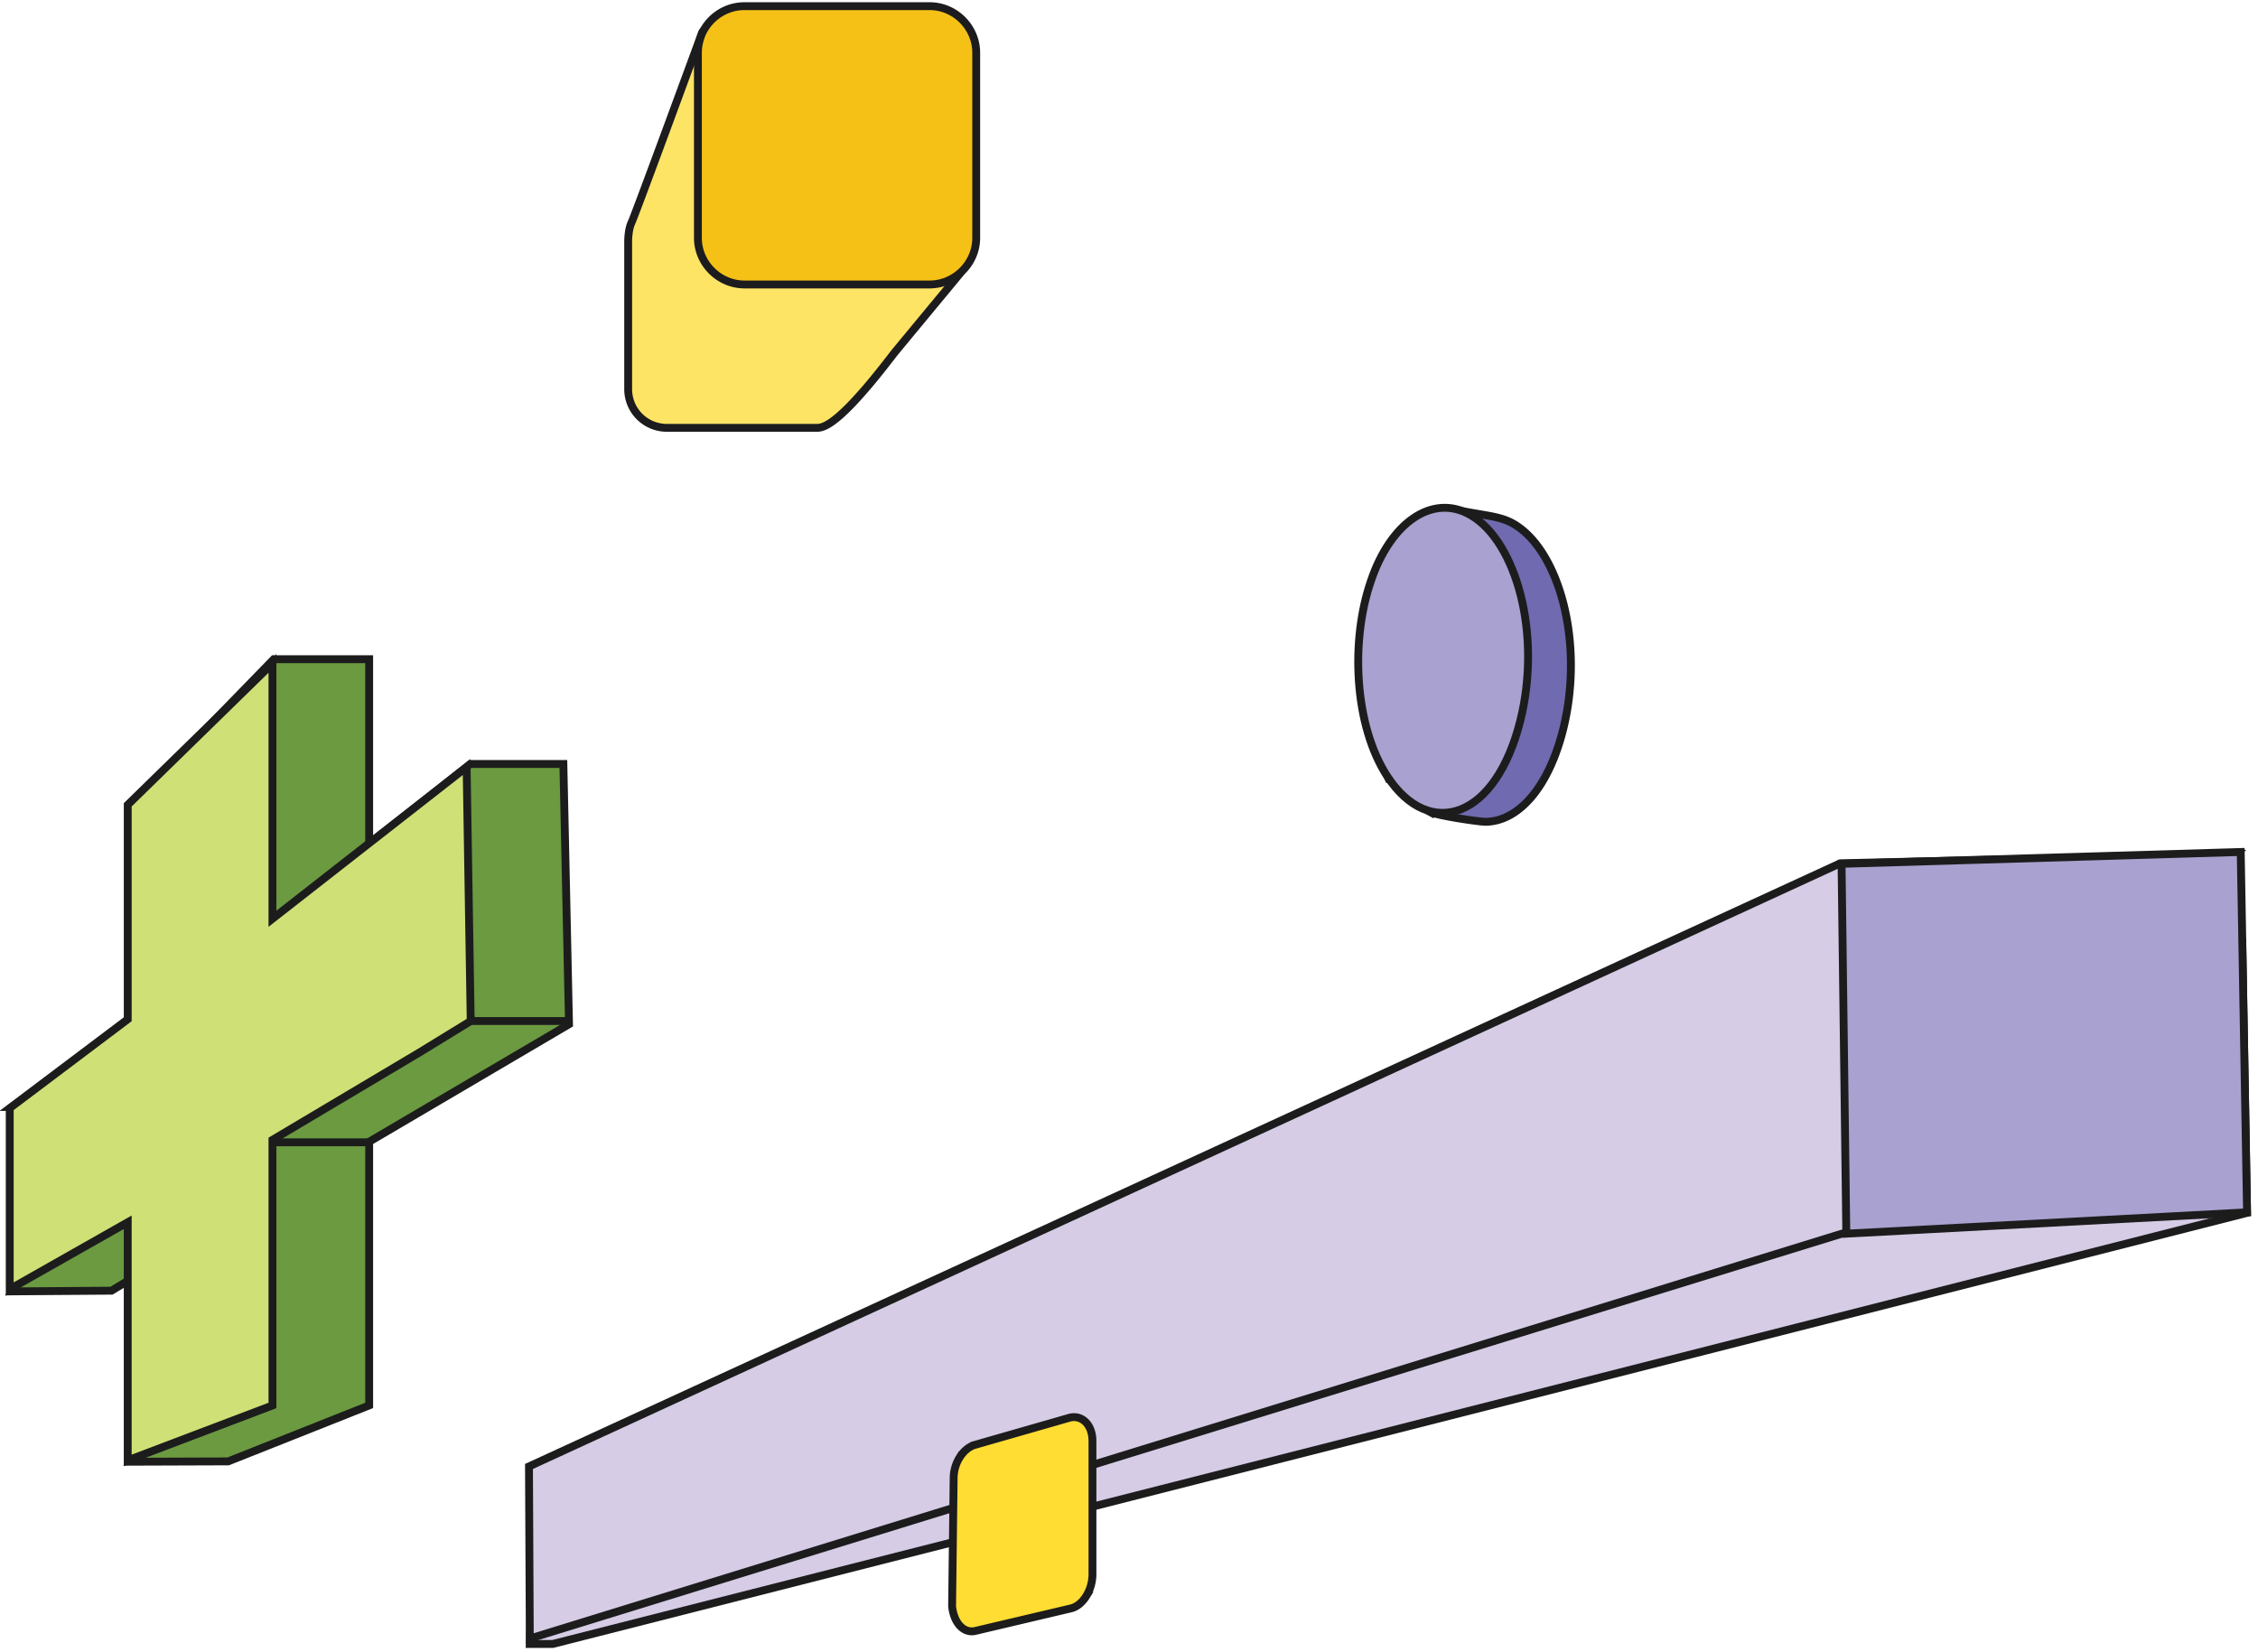
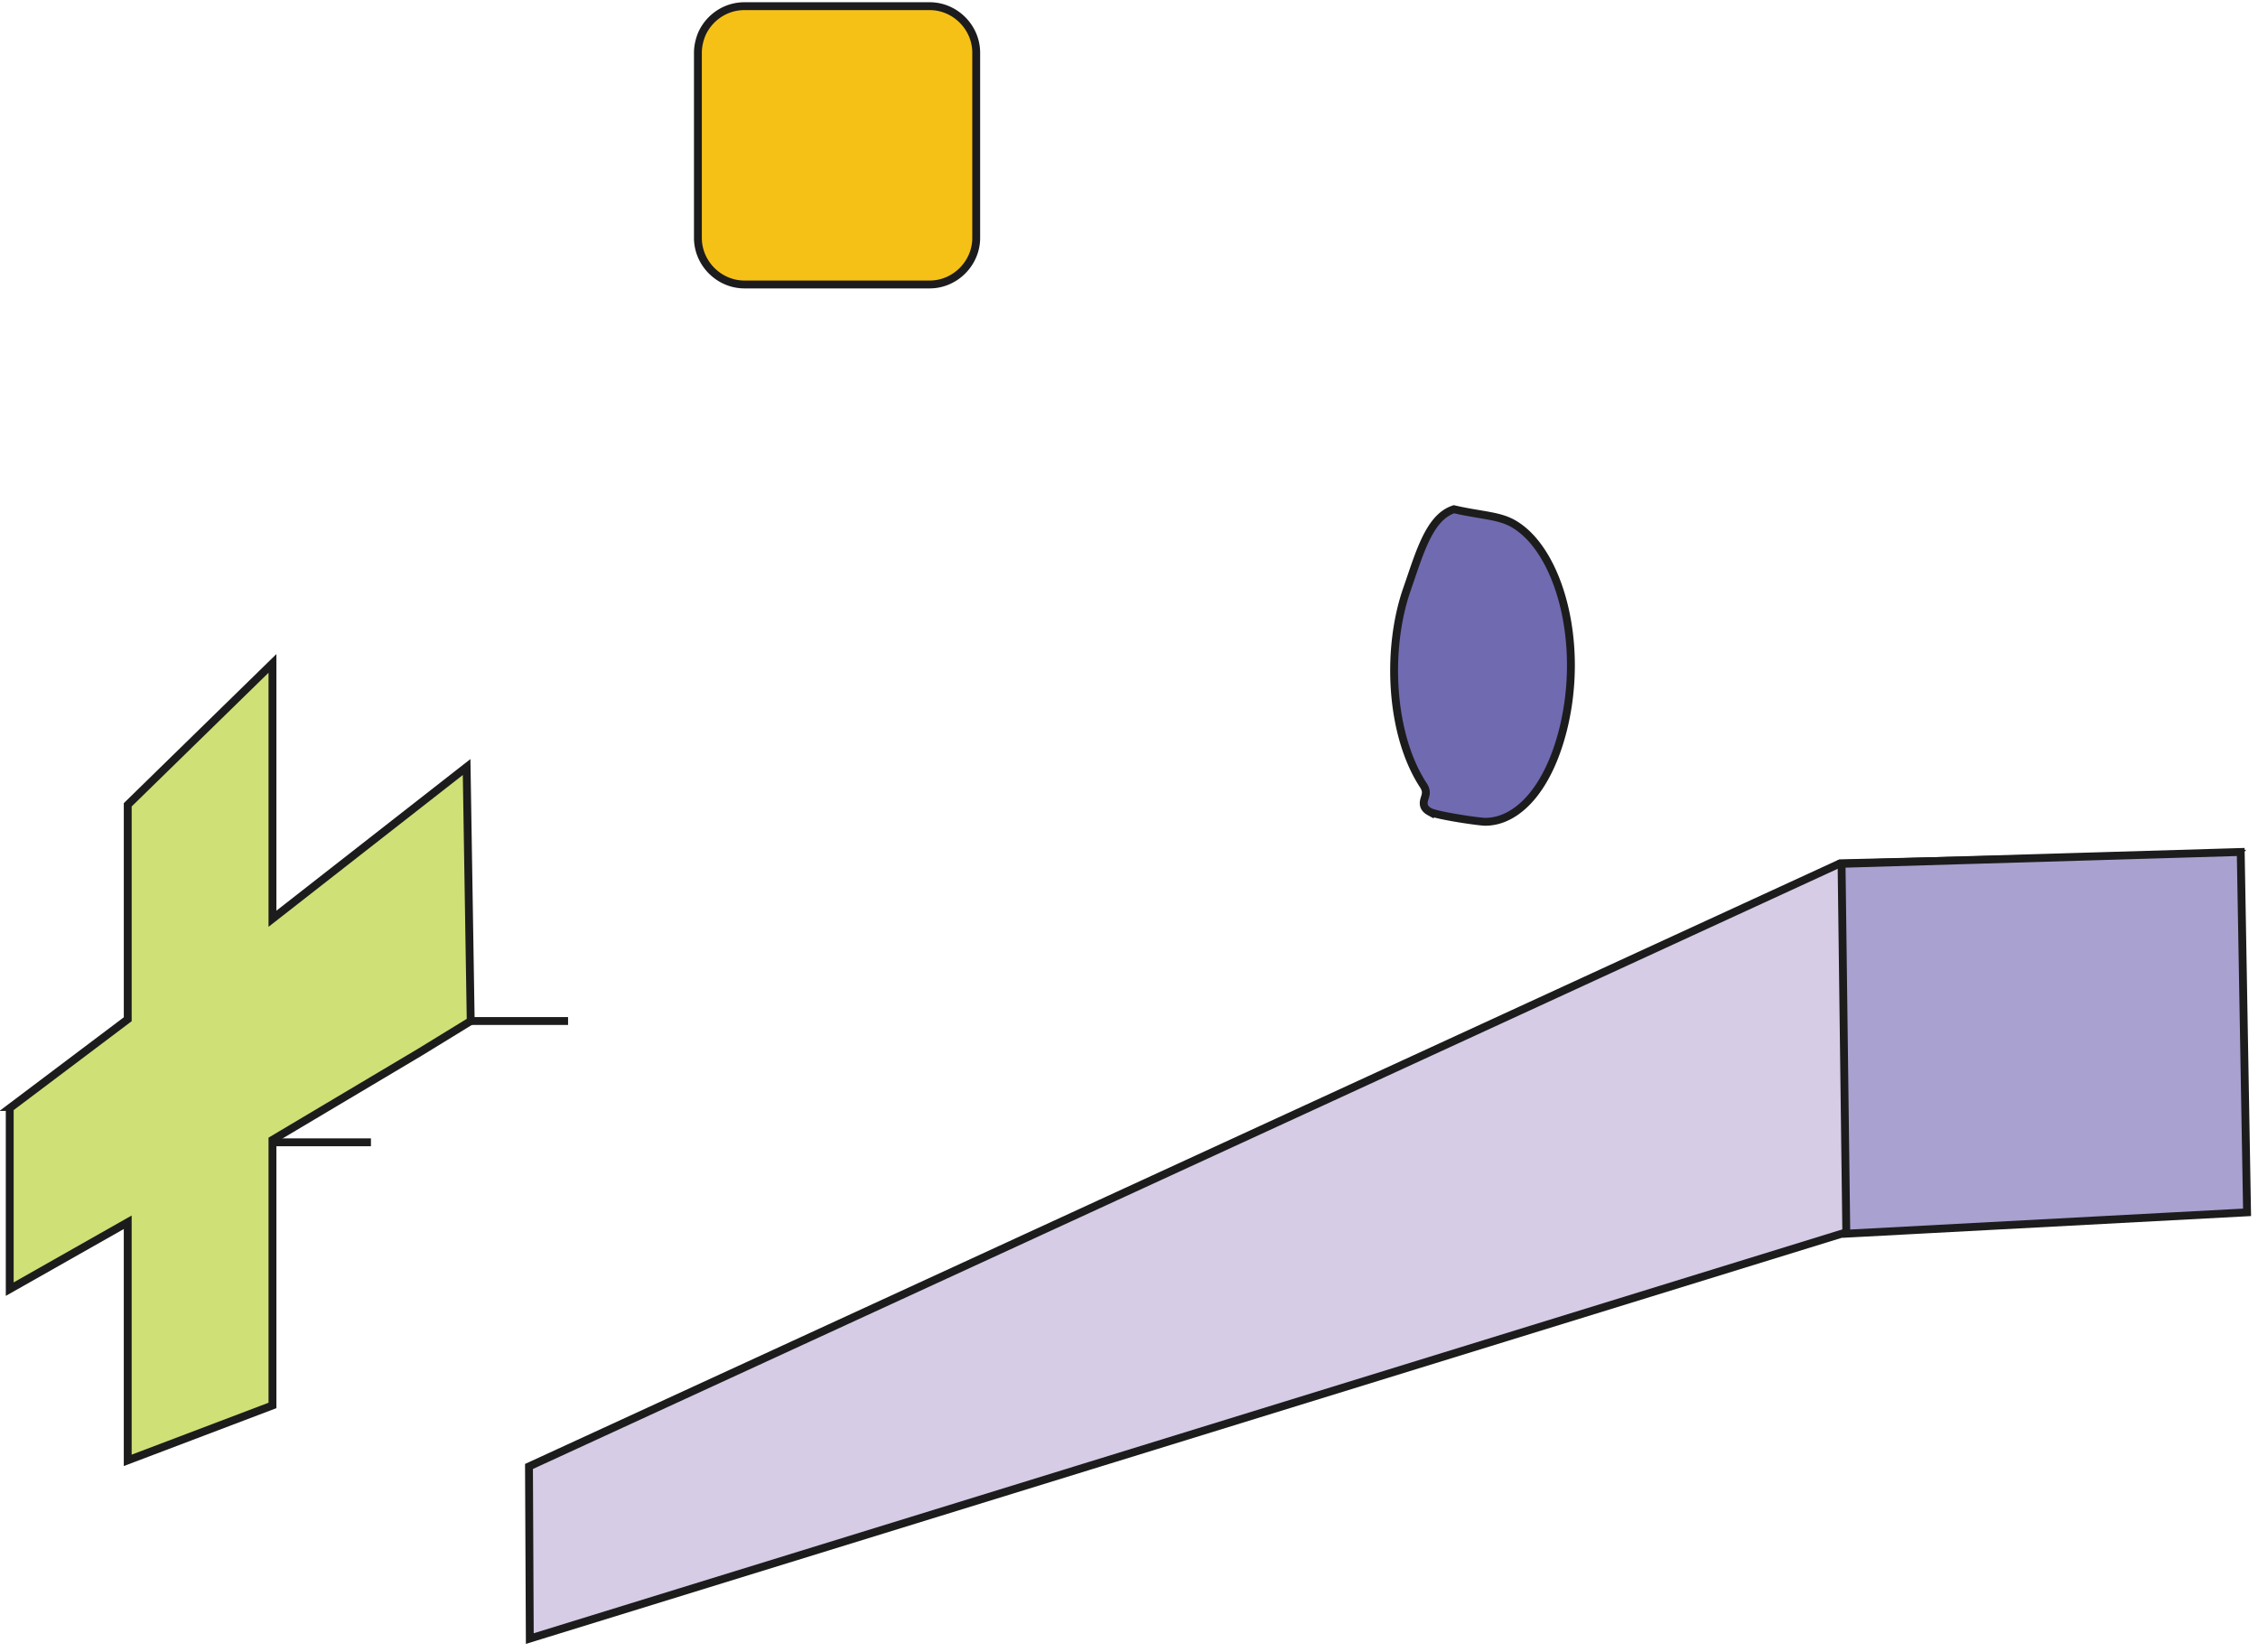
<svg xmlns="http://www.w3.org/2000/svg" width="287" height="210" fill="none">
-   <path fill="#6B9A40" stroke="#1C1C1D" d="m13.654 140.765-.125.142v6.031l-11.38 16.404-.548.791.963-.007 11.468-.08h.138l.117-.071 13.747-8.299-11.35 29.427-.263.682.732-.003 11.758-.041h.095l.088-.035 17.513-6.953.316-.125V145.118l25.148-14.789.253-.149-.007-.293-.7-32.297-.01-.49h-11.83l-.136.109-11.484 9.093-.148.117-.034.185-1.053 5.718V83.784H34.79l-.147.151-11.82 12.156-.248.255.16.318 10.793 21.558-19.873 22.543Z" />
  <path stroke="#1C1C1D" d="M72.204 129.771H59.298M47.147 145.187H34.24" />
  <path fill="#CFE076" stroke="#1C1C1D" d="m1.436 140.696-.199.15v23.003l.747-.423 14.25-8.075v30.26l.678-.257 17.396-6.598.323-.123v-33.754l18.752-11.152.006-.004 6.198-3.799.244-.149-.005-.285-.5-30.994-.016-1.005-.792.619-23.887 18.665V84.319l-.85.83-17.396 16.996-.15.147v27.256L1.435 140.696Z" />
  <path fill="#706AB0" stroke="#1C1C1D" d="M198.182 92.634Zm-16.446 10.549-.009-.005-.01-.005c-.402-.219-.684-.507-.747-.918-.048-.309.051-.622.116-.826l.017-.054c.076-.242.133-.45.126-.686-.006-.226-.074-.512-.316-.882-2.116-3.227-3.297-7.556-3.622-12.01-.326-4.46.204-9.092 1.554-12.947.158-.455.314-.913.47-1.37.585-1.72 1.163-3.417 1.838-4.84.851-1.793 1.922-3.3 3.512-3.867l.137-.049.141.032c1.152.26 2.144.427 3.043.578.431.073.842.142 1.238.216 1.199.224 2.248.49 3.198 1.054 2.904 1.706 5.142 5.52 6.318 10.203 1.182 4.706 1.319 10.385-.073 15.948v.001c-.953 3.77-2.395 6.68-4.11 8.656-1.716 1.977-3.73 3.043-5.8 3.038h-.007l-.008-.001c-.506-.016-2.011-.215-3.476-.459a44.362 44.362 0 0 1-2.101-.394c-.596-.13-1.137-.271-1.429-.413Z" />
-   <path fill="#A9A1CF" stroke="#1C1C1D" d="M192.739 91.534Zm-16.389 7.174-.001-.002c-2.115-3.226-3.297-7.555-3.622-12.01-.325-4.458.204-9.089 1.553-12.944 1.226-3.604 3.143-6.38 5.388-7.906 2.268-1.543 4.869-1.801 7.312-.341 2.903 1.706 5.141 5.519 6.317 10.202 1.182 4.706 1.318 10.385-.073 15.948l-.001.002c-1.534 6.046-4.308 9.903-7.502 11.189-1.611.649-3.302.629-4.924-.077-1.612-.701-3.129-2.066-4.447-4.061Z" />
-   <path fill="#D6CCE5" stroke="#1C1C1D" d="m67.353 208.431-.019.519h2.921l.06-.016 214.91-54.679.383-.097-.007-.396-.593-33.472-.009-.503-.502.012-48.373 1.144-.098.003-.09.039-167.778 73.071-.288.126-.012.315-.505 13.934Z" />
  <path fill="#D6CCE5" stroke="#1C1C1D" d="m67.528 186.253-.292.134.001.322.099 20.88.003.674.644-.199 166.796-51.472.115-.036.086-.084 48.356-47.037.913-.888-1.273.03-48.966 1.144-.103.002-.094.044-166.285 76.486Z" />
  <path fill="#A9A1CF" stroke="#1C1C1D" d="m284.813 108.793-.009-.506-.506.015-49.737 1.477-.491.015.006.491.591 45.994.007.521.52-.028 49.934-2.659.481-.026-.008-.482-.788-44.812Z" />
-   <path fill="#FEE465" stroke="#1C1C1E" stroke-linecap="round" stroke-linejoin="round" stroke-miterlimit="10" d="m89.7 4.338-.47-.172v.001l-.002.003-.004.013-.018.048-.07.189-.263.718a7025.409 7025.409 0 0 1-3.866 10.501c-2.15 5.823-4.372 11.805-4.724 12.618-.177.36-.284.805-.348 1.225a8.436 8.436 0 0 0-.092 1.24v18.724a4.914 4.914 0 0 0 4.932 4.932h19.107c.437 0 .896-.183 1.332-.433.445-.256.921-.614 1.407-1.03.971-.835 2.025-1.948 3.014-3.075 1.536-1.75 2.959-3.592 3.68-4.525.204-.265.352-.456.43-.552a6801.725 6801.725 0 0 1 7.067-8.54l.859-1.038.239-.288.063-.076.016-.02.004-.004.001-.002h0l-.384-.32.385.32a.5.5 0 0 0-.407-.819l-26.975 1.182c-2.674-.006-4.906-2.242-4.906-4.917v-.39l.492-25.503a.5.5 0 0 0-.97-.182l.47.172Z" />
  <path fill="#F6C116" stroke="#1C1C1E" stroke-linecap="round" stroke-linejoin="round" stroke-miterlimit="10" d="M89.248 4.221a.524.524 0 0 0-.008.017c-.317.74-.533 1.594-.533 2.463v23.538c0 3.231 2.686 5.917 5.917 5.917h23.539c3.23 0 5.917-2.686 5.917-5.916V6.7c0-3.23-2.687-5.916-5.917-5.916h-23.54c-2.37 0-4.411 1.401-5.375 3.437Z" />
-   <path fill="#FD3" stroke="#1C1C1D" d="m123.839 183.665-.01.003-.01.003c-.73.244-1.379.829-1.841 1.562a5.024 5.024 0 0 0-.766 2.652l-.197 16.248-.001.031.004.03c.106.956.429 1.801.932 2.379.515.59 1.238.912 2.046.711l12.109-2.855h.001c.817-.189 1.504-.825 1.975-1.592a5.338 5.338 0 0 0 .775-2.736v-16.94c0-.981-.299-1.833-.843-2.392-.557-.574-1.34-.801-2.163-.55l-12.011 3.446Z" />
</svg>